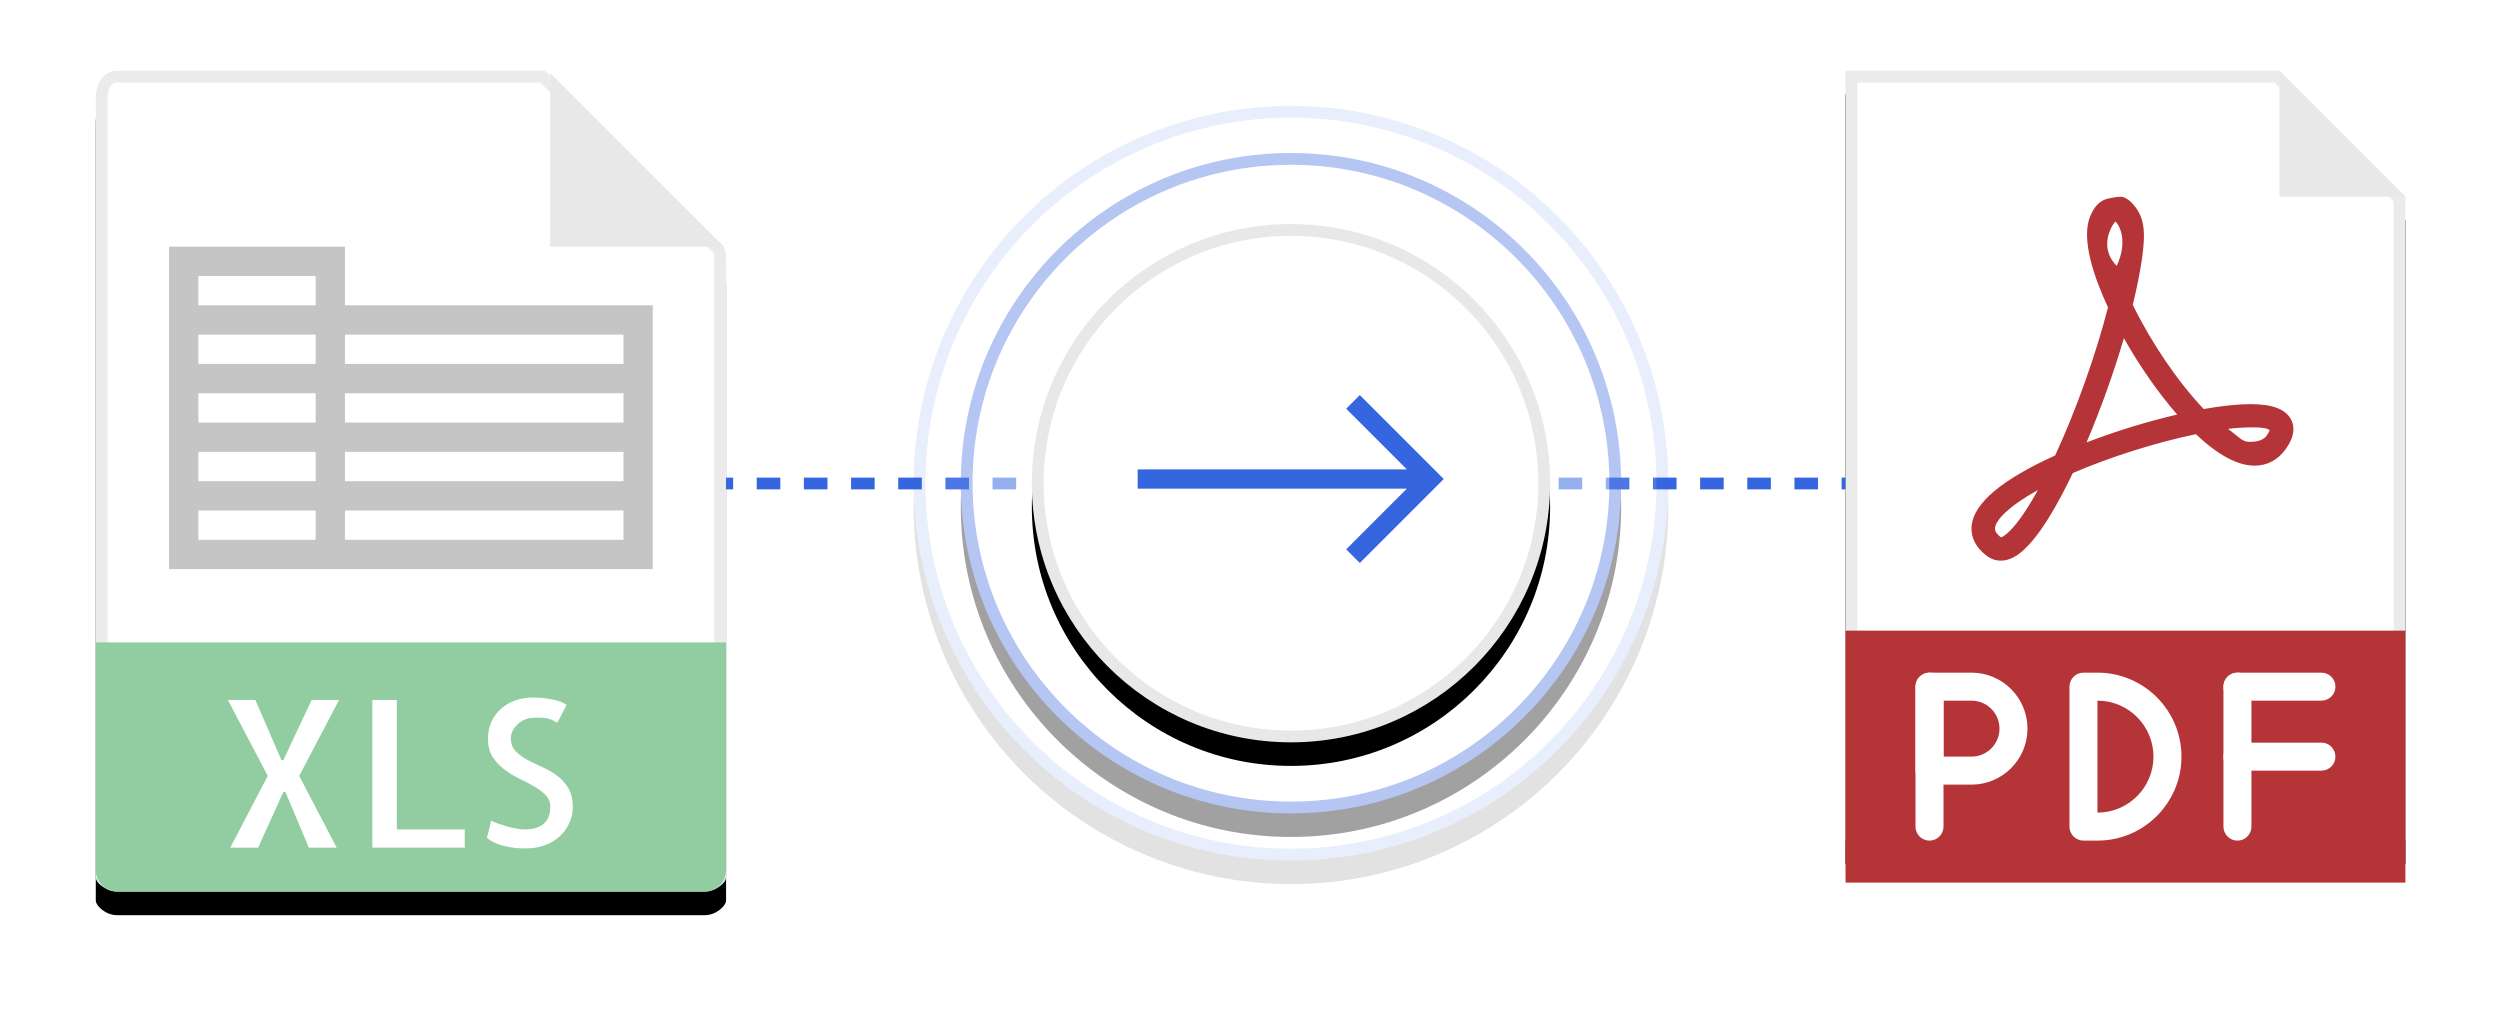
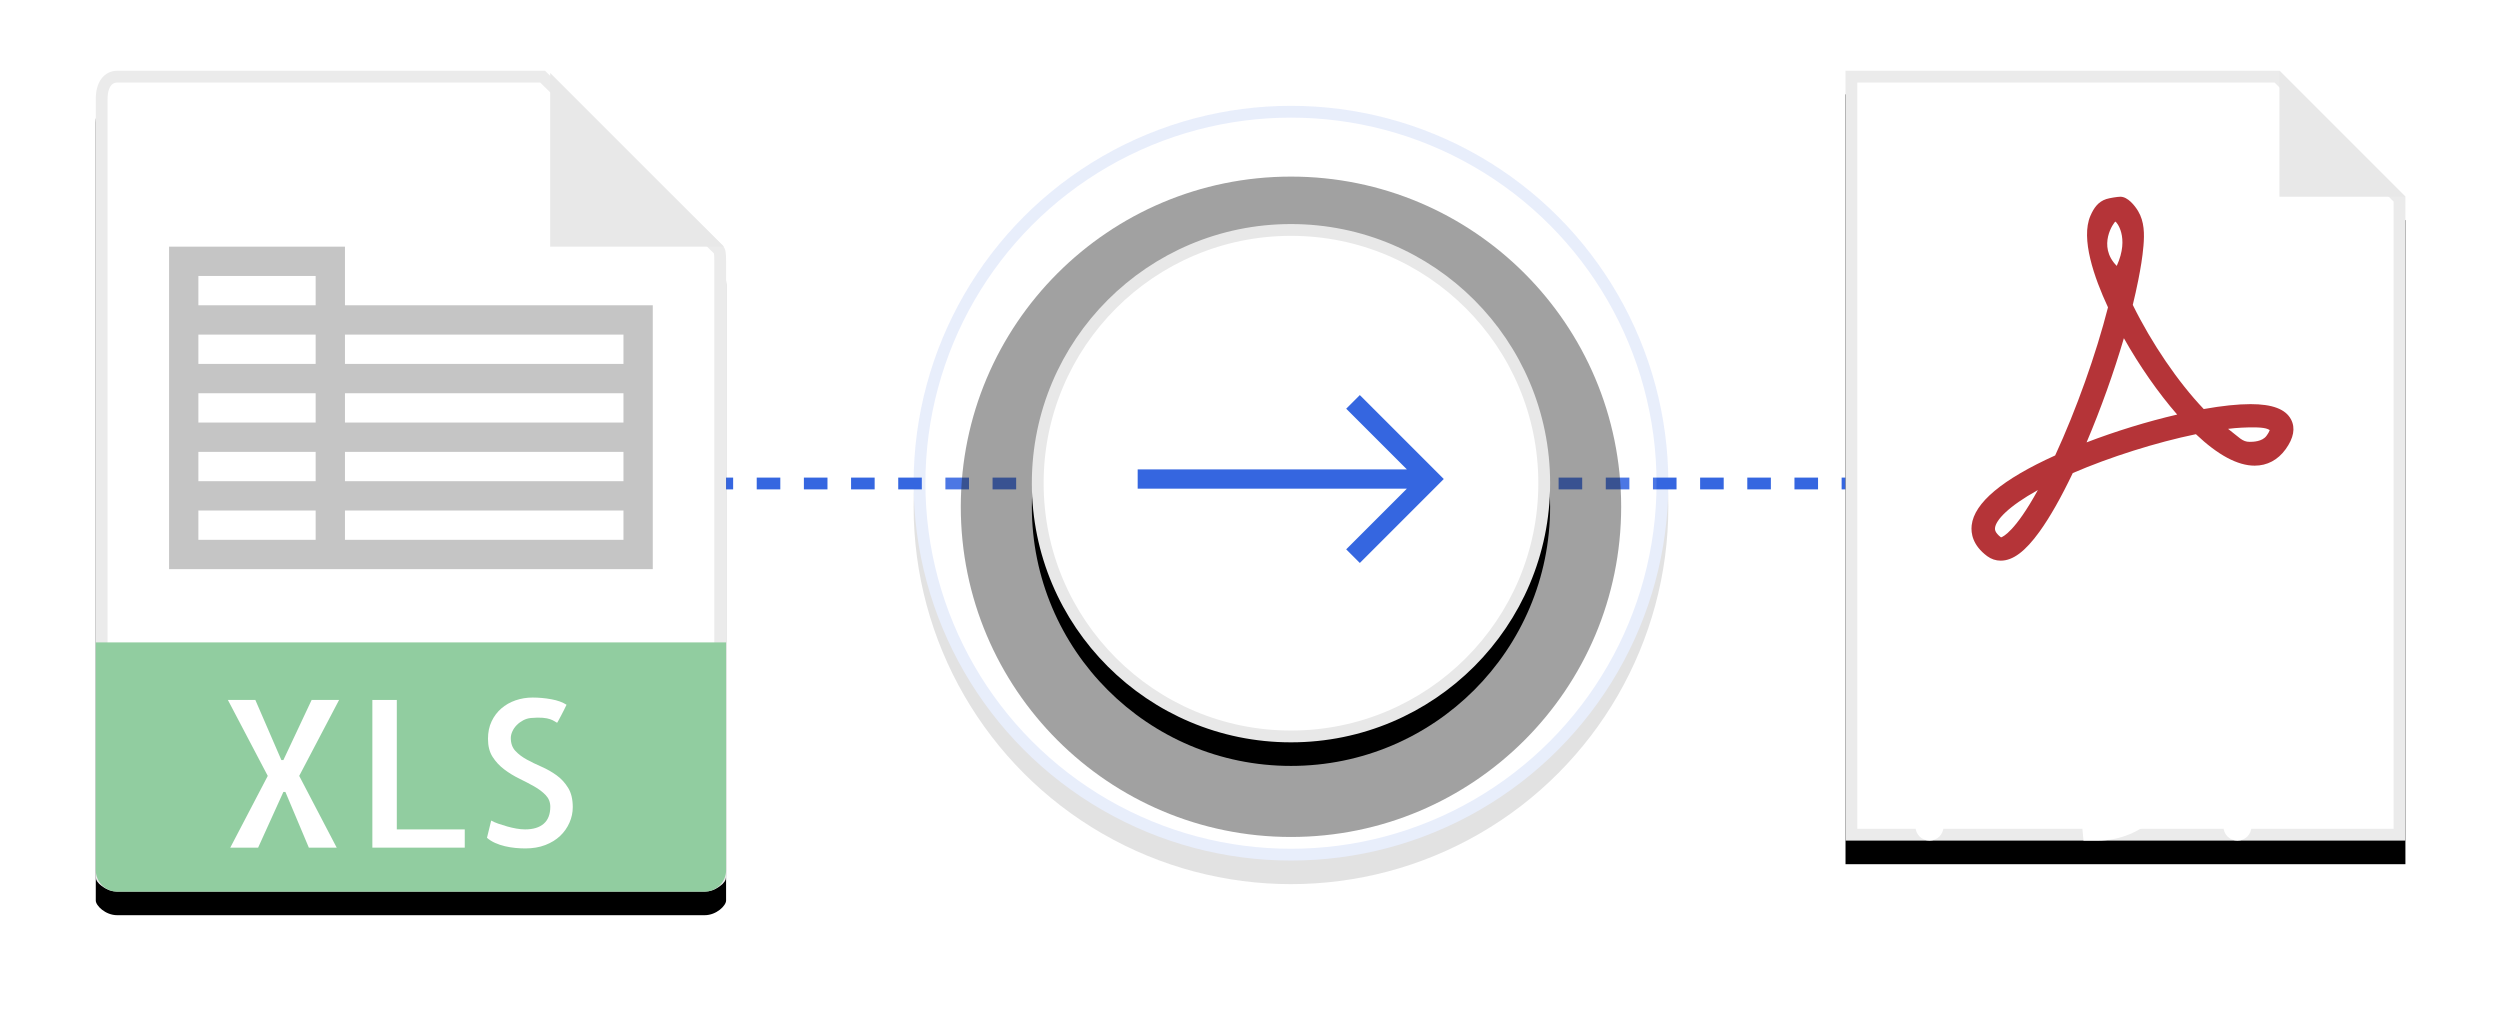
<svg xmlns="http://www.w3.org/2000/svg" xmlns:xlink="http://www.w3.org/1999/xlink" width="212px" height="86px" viewBox="0 0 212 86" version="1.1">
  <title>image-excel-to-pdf</title>
  <defs>
    <circle id="path-1" cx="32.975" cy="32.975" r="28" />
    <filter x="-23.2%" y="-19.6%" width="146.4%" height="146.4%" filterUnits="objectBoundingBox" id="filter-2">
      <feOffset dx="0" dy="2" in="SourceAlpha" result="shadowOffsetOuter1" />
      <feGaussianBlur stdDeviation="4" in="shadowOffsetOuter1" result="shadowBlurOuter1" />
      <feComposite in="shadowBlurOuter1" in2="SourceAlpha" operator="out" result="shadowBlurOuter1" />
      <feColorMatrix values="0 0 0 0 0   0 0 0 0 0   0 0 0 0 0  0 0 0 0.085 0" type="matrix" in="shadowBlurOuter1" />
    </filter>
    <circle id="path-3" cx="32.975" cy="32.975" r="32" />
    <filter x="-20.3%" y="-17.2%" width="140.6%" height="140.6%" filterUnits="objectBoundingBox" id="filter-4">
      <feOffset dx="0" dy="2" in="SourceAlpha" result="shadowOffsetOuter1" />
      <feGaussianBlur stdDeviation="4" in="shadowOffsetOuter1" result="shadowBlurOuter1" />
      <feComposite in="shadowBlurOuter1" in2="SourceAlpha" operator="out" result="shadowBlurOuter1" />
      <feColorMatrix values="0 0 0 0 0   0 0 0 0 0   0 0 0 0 0  0 0 0 0.085 0" type="matrix" in="shadowBlurOuter1" />
    </filter>
    <circle id="path-5" cx="32.975" cy="32.975" r="21.975" />
    <filter x="-29.6%" y="-25.0%" width="159.2%" height="159.2%" filterUnits="objectBoundingBox" id="filter-6">
      <feOffset dx="0" dy="2" in="SourceAlpha" result="shadowOffsetOuter1" />
      <feGaussianBlur stdDeviation="4" in="shadowOffsetOuter1" result="shadowBlurOuter1" />
      <feComposite in="shadowBlurOuter1" in2="SourceAlpha" operator="out" result="shadowBlurOuter1" />
      <feColorMatrix values="0 0 0 0 0   0 0 0 0 0   0 0 0 0 0  0 0 0 0.085 0" type="matrix" in="shadowBlurOuter1" />
    </filter>
    <path d="M38.515,0 L2.44,0 C1.436,0 0.622,0.814 0.622,2.394 L0.622,68.366 C0.622,68.795 1.436,69.609 2.44,69.609 L52.253,69.609 C53.257,69.609 54.072,68.795 54.072,68.366 L54.072,16.132 C54.072,15.267 53.956,14.988 53.752,14.783 L39.288,0.319 C39.083,0.116 38.805,0 38.515,0 Z" id="path-7" />
    <filter x="-24.3%" y="-15.8%" width="148.6%" height="137.4%" filterUnits="objectBoundingBox" id="filter-8">
      <feOffset dx="0" dy="2" in="SourceAlpha" result="shadowOffsetOuter1" />
      <feGaussianBlur stdDeviation="4" in="shadowOffsetOuter1" result="shadowBlurOuter1" />
      <feComposite in="shadowBlurOuter1" in2="SourceAlpha" operator="out" result="shadowBlurOuter1" />
      <feColorMatrix values="0 0 0 0 0   0 0 0 0 0   0 0 0 0 0  0 0 0 0.046 0" type="matrix" in="shadowBlurOuter1" />
    </filter>
    <polygon id="path-9" points="47.479 65.284 0 65.284 0 0 36.797 0 47.479 10.683" />
    <filter x="-27.4%" y="-16.8%" width="154.8%" height="139.8%" filterUnits="objectBoundingBox" id="filter-10">
      <feOffset dx="0" dy="2" in="SourceAlpha" result="shadowOffsetOuter1" />
      <feGaussianBlur stdDeviation="4" in="shadowOffsetOuter1" result="shadowBlurOuter1" />
      <feComposite in="shadowBlurOuter1" in2="SourceAlpha" operator="out" result="shadowBlurOuter1" />
      <feColorMatrix values="0 0 0 0 0   0 0 0 0 0   0 0 0 0 0  0 0 0 0.046 0" type="matrix" in="shadowBlurOuter1" />
    </filter>
  </defs>
  <g id="Page-1" stroke="none" stroke-width="1" fill="none" fill-rule="evenodd">
    <g id="Smartpdf-covert-from-excel" transform="translate(-614, -145)">
      <g id="Group-6" transform="translate(621.5, 151)">
        <line x1="40.67" y1="35" x2="161.67" y2="35" id="Path-9" stroke="#3566E0" stroke-dasharray="2" />
        <g id="Group-5" transform="translate(69, 2)">
          <g id="Oval" opacity="0.416">
            <use fill="black" fill-opacity="1" filter="url(#filter-2)" xlink:href="#path-1" />
-             <circle stroke="#3566E0" stroke-width="1" stroke-linejoin="square" fill="#FFFFFF" fill-rule="evenodd" cx="32.975" cy="32.975" r="27.5" />
          </g>
          <g id="Oval-Copy-4" opacity="0.117">
            <use fill="black" fill-opacity="1" filter="url(#filter-4)" xlink:href="#path-3" />
            <circle stroke="#3566E0" stroke-width="1" stroke-linejoin="square" fill="#FFFFFF" fill-rule="evenodd" cx="32.975" cy="32.975" r="31.5" />
          </g>
          <g id="Oval-Copy-3">
            <use fill="black" fill-opacity="1" filter="url(#filter-6)" xlink:href="#path-5" />
            <circle stroke="#E8E8E8" stroke-width="1" stroke-linejoin="square" fill="#FFFFFF" fill-rule="evenodd" cx="32.975" cy="32.975" r="21.475" />
          </g>
          <g id="011-right-arrow" transform="translate(19.975, 25.475)" fill="#3566E0" fill-rule="nonzero">
            <polygon id="Path" points="18.838 0.027 17.682 1.184 22.827 6.329 0 6.329 0 7.964 22.827 7.964 17.682 13.109 18.838 14.265 25.957 7.146" />
          </g>
        </g>
        <g id="xls">
          <g id="Path">
            <use fill="black" fill-opacity="1" filter="url(#filter-8)" xlink:href="#path-7" />
            <path stroke="#EBEBEB" stroke-width="1" d="M38.515,0.5 L53.397,15.136 C53.548,15.287 53.572,15.525 53.572,16.132 L53.572,16.132 L53.572,68.366 C53.572,68.508 53.349,68.678 53.142,68.819 C52.902,68.984 52.593,69.109 52.253,69.109 L52.253,69.109 L2.44,69.109 C2.1,69.109 1.791,68.984 1.551,68.819 C1.344,68.678 1.122,68.508 1.122,68.366 L1.122,68.366 L1.122,2.394 C1.122,1.775 1.259,1.292 1.509,0.961 C1.742,0.655 2.073,0.5 2.44,0.5 L2.44,0.5 L38.515,0.5 Z" stroke-linejoin="square" fill="#FFFFFF" fill-rule="evenodd" />
          </g>
          <polygon id="Path" fill="#E8E8E8" fill-rule="nonzero" points="39.155 0.188 39.155 14.916 53.884 14.916" />
          <path d="M52.253,69.609 L2.44,69.609 C1.436,69.609 0.622,68.795 0.622,67.791 L0.622,48.478 L54.072,48.478 L54.072,67.791 C54.072,68.795 53.257,69.609 52.253,69.609 Z" id="Path" fill="#91CDA0" fill-rule="nonzero" />
          <g id="Group" transform="translate(11.187, 52.207)" fill="#FFFFFF" fill-rule="nonzero">
            <polygon id="Path" points="6.686 7.589 9.865 13.673 7.503 13.673 5.514 8.949 5.344 8.949 3.202 13.673 0.84 13.673 4.019 7.589 0.636 1.147 2.965 1.147 5.173 6.246 5.344 6.246 7.74 1.147 10.068 1.147" />
            <polygon id="Path" points="14.962 1.149 14.962 12.127 20.724 12.127 20.724 13.673 12.889 13.673 12.889 1.149" />
            <path d="M29.884,10.24 C29.884,10.692 29.79,11.133 29.603,11.558 C29.415,11.983 29.153,12.356 28.813,12.679 C28.474,13.002 28.054,13.259 27.555,13.452 C27.057,13.645 26.49,13.74 25.856,13.74 C25.584,13.74 25.304,13.725 25.015,13.698 C24.725,13.671 24.434,13.621 24.14,13.554 C23.845,13.486 23.564,13.392 23.298,13.273 C23.032,13.154 22.802,13.009 22.609,12.839 L22.966,11.377 C23.124,11.468 23.325,11.556 23.569,11.641 C23.813,11.725 24.064,11.805 24.325,11.878 C24.585,11.953 24.846,12.011 25.107,12.057 C25.366,12.102 25.61,12.126 25.837,12.126 C26.529,12.126 27.058,11.964 27.426,11.641 C27.794,11.318 27.978,10.839 27.978,10.205 C27.978,9.82 27.847,9.492 27.588,9.22 C27.327,8.947 27.001,8.701 26.611,8.48 C26.22,8.259 25.798,8.039 25.344,7.817 C24.89,7.596 24.465,7.335 24.07,7.036 C23.673,6.736 23.345,6.382 23.084,5.974 C22.823,5.566 22.694,5.057 22.694,4.445 C22.694,3.891 22.796,3.397 23,2.967 C23.204,2.537 23.478,2.17 23.824,1.871 C24.169,1.571 24.572,1.341 25.031,1.182 C25.489,1.023 25.974,0.945 26.484,0.945 C27.005,0.945 27.532,0.993 28.064,1.089 C28.596,1.185 29.026,1.341 29.355,1.556 C29.287,1.703 29.207,1.865 29.118,2.041 C29.027,2.218 28.941,2.38 28.863,2.533 C28.783,2.686 28.715,2.814 28.659,2.916 C28.602,3.018 28.568,3.075 28.557,3.086 C28.489,3.053 28.413,3.008 28.327,2.951 C28.242,2.894 28.12,2.838 27.962,2.781 C27.803,2.723 27.594,2.685 27.333,2.661 C27.072,2.638 26.737,2.644 26.33,2.679 C26.102,2.702 25.888,2.766 25.683,2.874 C25.478,2.982 25.298,3.114 25.139,3.273 C24.98,3.432 24.856,3.61 24.765,3.809 C24.674,4.006 24.629,4.198 24.629,4.378 C24.629,4.83 24.759,5.196 25.02,5.474 C25.279,5.753 25.603,5.995 25.988,6.205 C26.373,6.415 26.792,6.619 27.246,6.817 C27.698,7.014 28.121,7.257 28.512,7.539 C28.904,7.821 29.228,8.177 29.489,8.6 C29.753,9.026 29.884,9.571 29.884,10.24 Z" id="Path" />
          </g>
          <path d="M21.753,19.888 L21.753,14.916 L6.837,14.916 L6.837,19.888 L6.837,22.374 L6.837,24.86 L6.837,27.347 L6.837,29.833 L6.837,32.319 L6.837,34.805 L6.837,37.291 L6.837,42.263 L19.267,42.263 L21.753,42.263 L47.856,42.263 L47.856,37.291 L47.856,34.805 L47.856,32.319 L47.856,29.833 L47.856,27.347 L47.856,24.86 L47.856,19.888 L21.753,19.888 Z M9.323,17.402 L19.267,17.402 L19.267,19.888 L9.323,19.888 L9.323,17.402 Z M9.323,22.374 L19.267,22.374 L19.267,24.86 L9.323,24.86 L9.323,22.374 Z M9.323,27.347 L19.267,27.347 L19.267,29.833 L9.323,29.833 L9.323,27.347 Z M9.323,32.319 L19.267,32.319 L19.267,34.805 L9.323,34.805 L9.323,32.319 Z M19.267,39.777 L9.323,39.777 L9.323,37.291 L19.267,37.291 L19.267,39.777 Z M45.37,39.777 L21.753,39.777 L21.753,37.291 L45.37,37.291 L45.37,39.777 Z M45.37,34.805 L21.753,34.805 L21.753,32.319 L45.37,32.319 L45.37,34.805 Z M45.37,29.833 L21.753,29.833 L21.753,27.347 L45.37,27.347 L45.37,29.833 Z M21.753,24.86 L21.753,22.374 L45.37,22.374 L45.37,24.86 L21.753,24.86 Z" id="Shape" fill="#C5C5C5" fill-rule="nonzero" />
        </g>
        <g id="file-(2)" transform="translate(149, 0)">
          <g id="Path">
            <use fill="black" fill-opacity="1" filter="url(#filter-10)" xlink:href="#path-9" />
            <path stroke="#EBEBEB" stroke-width="1" d="M36.59,0.5 L46.979,10.89 L46.979,64.784 L0.5,64.784 L0.5,0.5 L36.59,0.5 Z" stroke-linejoin="square" fill="#FFFFFF" fill-rule="evenodd" />
          </g>
          <polygon id="Path" fill="#E8E8E8" fill-rule="nonzero" points="36.797 0 36.797 10.683 47.479 10.683" />
-           <polygon id="Path" fill="#B53438" fill-rule="nonzero" points="0 47.479 47.479 47.479 47.479 68.845 0 68.845" />
          <g id="Group" transform="translate(5.916, 50.962)" fill="#FFFFFF" fill-rule="nonzero">
            <path d="M1.205,14.322 C0.55,14.322 0.018,13.791 0.018,13.136 L0.018,1.266 C0.018,0.61 0.55,0.079 1.205,0.079 C1.861,0.079 2.393,0.61 2.393,1.266 L2.393,13.136 C2.393,13.791 1.861,14.322 1.205,14.322 Z" id="Path" />
            <path d="M34.441,2.453 L27.319,2.453 C26.664,2.453 26.132,1.921 26.132,1.266 C26.132,0.61 26.664,0.079 27.319,0.079 L34.441,0.079 C35.096,0.079 35.628,0.61 35.628,1.266 C35.628,1.921 35.096,2.453 34.441,2.453 Z" id="Path" />
            <path d="M34.441,8.388 L27.319,8.388 C26.664,8.388 26.132,7.856 26.132,7.201 C26.132,6.546 26.664,6.014 27.319,6.014 L34.441,6.014 C35.096,6.014 35.628,6.546 35.628,7.201 C35.628,7.856 35.096,8.388 34.441,8.388 Z" id="Path" />
            <path d="M27.319,14.322 C26.664,14.322 26.132,13.791 26.132,13.136 L26.132,1.266 C26.132,0.61 26.664,0.079 27.319,0.079 C27.975,0.079 28.506,0.61 28.506,1.266 L28.506,13.136 C28.506,13.791 27.975,14.322 27.319,14.322 Z" id="Path" />
          </g>
          <path d="M22.886,12.792 C22.77,12.83 21.313,14.845 23,16.549 C24.123,14.079 22.938,12.777 22.886,12.792 M23.605,22.679 C22.758,25.569 21.641,28.69 20.441,31.514 C22.912,30.567 25.601,29.74 28.124,29.155 C26.528,27.323 24.932,25.036 23.605,22.679 M32.44,30.367 C33.404,31.099 33.639,31.469 34.271,31.469 C34.547,31.469 35.337,31.458 35.701,30.954 C35.878,30.71 35.947,30.553 35.973,30.471 C35.828,30.394 35.634,30.241 34.583,30.241 C33.985,30.241 33.234,30.267 32.44,30.367 M16.311,35.557 C13.782,36.959 12.752,38.112 12.678,38.762 C12.666,38.87 12.634,39.153 13.187,39.571 C13.364,39.515 14.393,39.052 16.311,35.557 M13.161,41.544 C12.749,41.544 12.354,41.413 12.017,41.164 C10.786,40.25 10.62,39.234 10.698,38.543 C10.913,36.642 13.294,34.651 17.778,32.622 C19.557,28.771 21.249,24.027 22.258,20.063 C21.079,17.526 19.931,14.234 20.766,12.303 C21.059,11.626 21.426,11.107 22.108,10.882 C22.378,10.794 23.059,10.683 23.31,10.683 C23.931,10.683 24.527,11.424 24.814,11.905 C25.348,12.799 25.351,13.84 25.266,14.845 C25.184,15.82 25.018,16.79 24.827,17.749 C24.687,18.454 24.529,19.156 24.36,19.855 C25.955,23.106 28.212,26.419 30.377,28.687 C31.929,28.411 33.263,28.27 34.35,28.27 C36.201,28.27 37.325,28.696 37.782,29.574 C38.162,30.3 38.005,31.15 37.32,32.097 C36.661,33.008 35.755,33.488 34.695,33.488 C33.254,33.488 31.581,32.591 29.713,30.819 C26.357,31.512 22.439,32.748 19.271,34.115 C18.282,36.187 17.335,37.857 16.452,39.082 C15.242,40.762 14.196,41.544 13.161,41.544" id="Shape" fill="#B53438" fill-rule="nonzero" />
          <path d="M10.683,60.536 L7.122,60.536 C6.467,60.536 5.935,60.005 5.935,59.349 L5.935,52.227 C5.935,51.572 6.467,51.04 7.122,51.04 L10.683,51.04 C13.301,51.04 15.431,53.17 15.431,55.789 C15.431,58.407 13.301,60.536 10.683,60.536 L10.683,60.536 Z M8.309,58.162 L10.683,58.162 C11.992,58.162 13.057,57.098 13.057,55.789 C13.057,54.479 11.992,53.414 10.683,53.414 L8.309,53.414 L8.309,58.162 Z" id="Shape" fill="#FFFFFF" fill-rule="nonzero" />
-           <path d="M21.366,65.284 L20.179,65.284 C19.523,65.284 18.992,64.752 18.992,64.097 L18.992,52.227 C18.992,51.572 19.523,51.04 20.179,51.04 L21.366,51.04 C25.292,51.04 28.488,54.234 28.488,58.162 C28.488,62.09 25.292,65.284 21.366,65.284 Z M21.366,53.414 L21.366,62.91 C23.984,62.91 26.114,60.781 26.114,58.162 C26.114,55.544 23.984,53.414 21.366,53.414 Z" id="Shape" fill="#FFFFFF" fill-rule="nonzero" />
+           <path d="M21.366,65.284 L20.179,65.284 L18.992,52.227 C18.992,51.572 19.523,51.04 20.179,51.04 L21.366,51.04 C25.292,51.04 28.488,54.234 28.488,58.162 C28.488,62.09 25.292,65.284 21.366,65.284 Z M21.366,53.414 L21.366,62.91 C23.984,62.91 26.114,60.781 26.114,58.162 C26.114,55.544 23.984,53.414 21.366,53.414 Z" id="Shape" fill="#FFFFFF" fill-rule="nonzero" />
        </g>
      </g>
    </g>
  </g>
</svg>